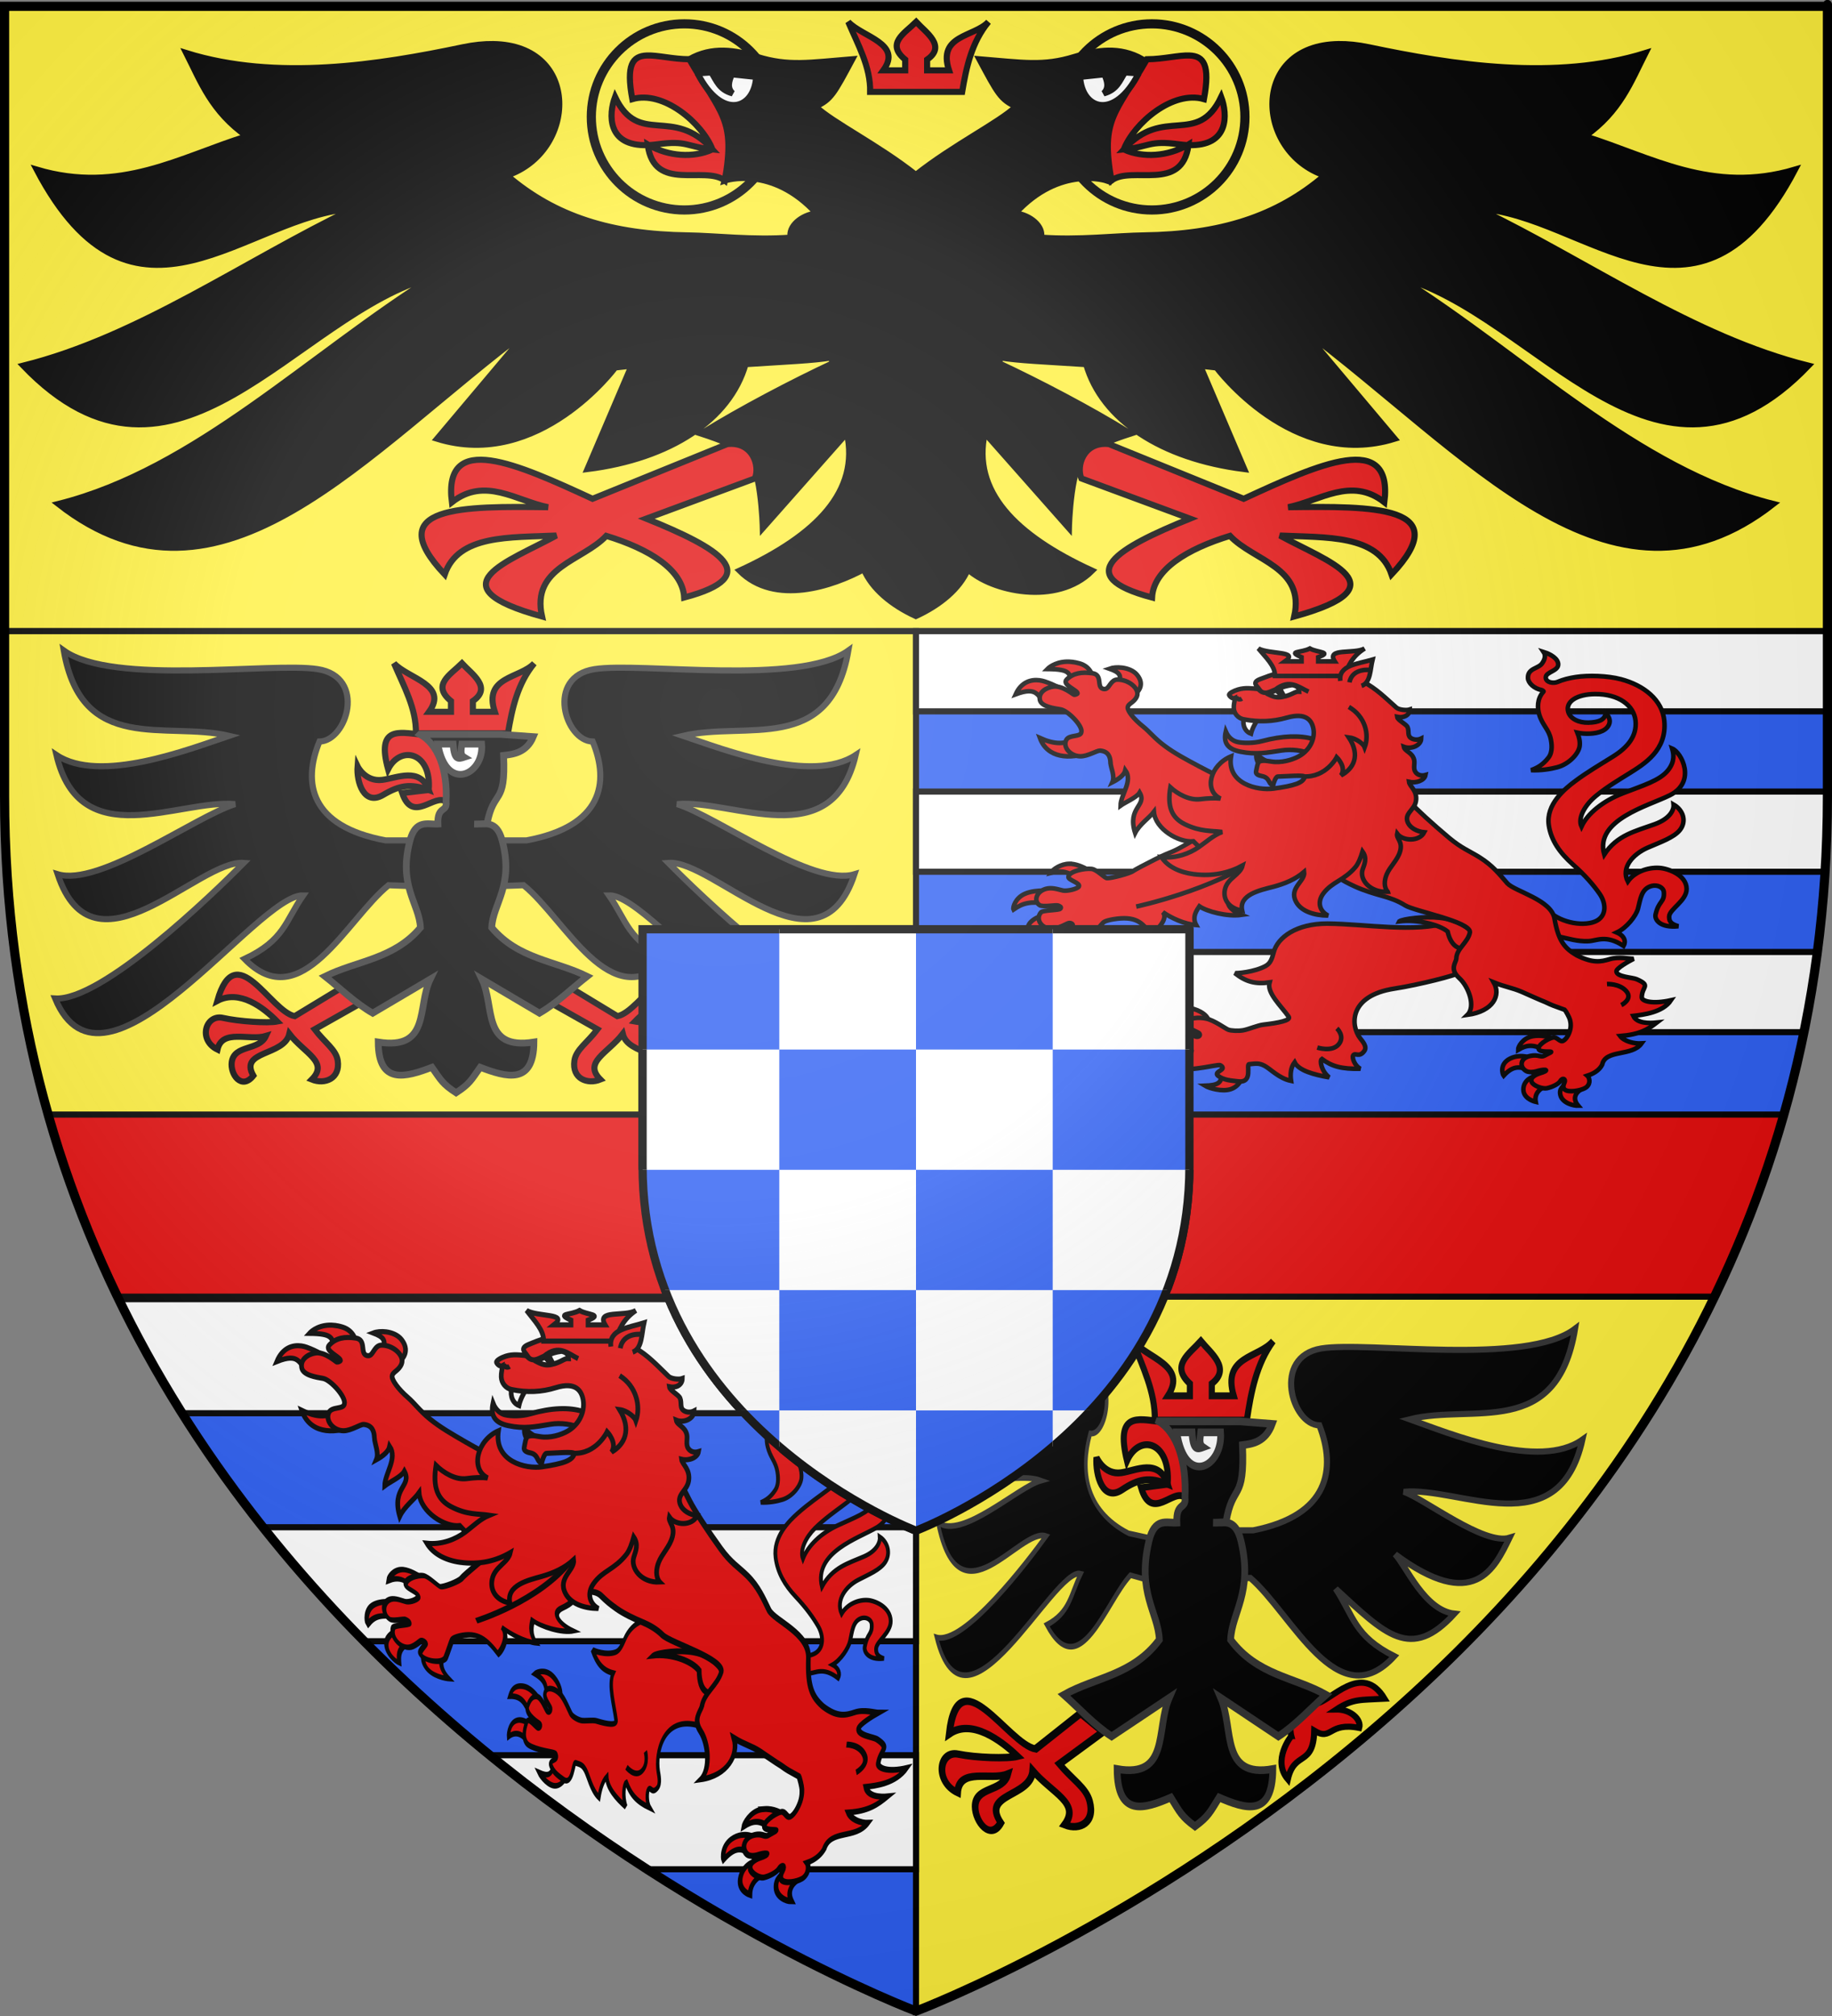
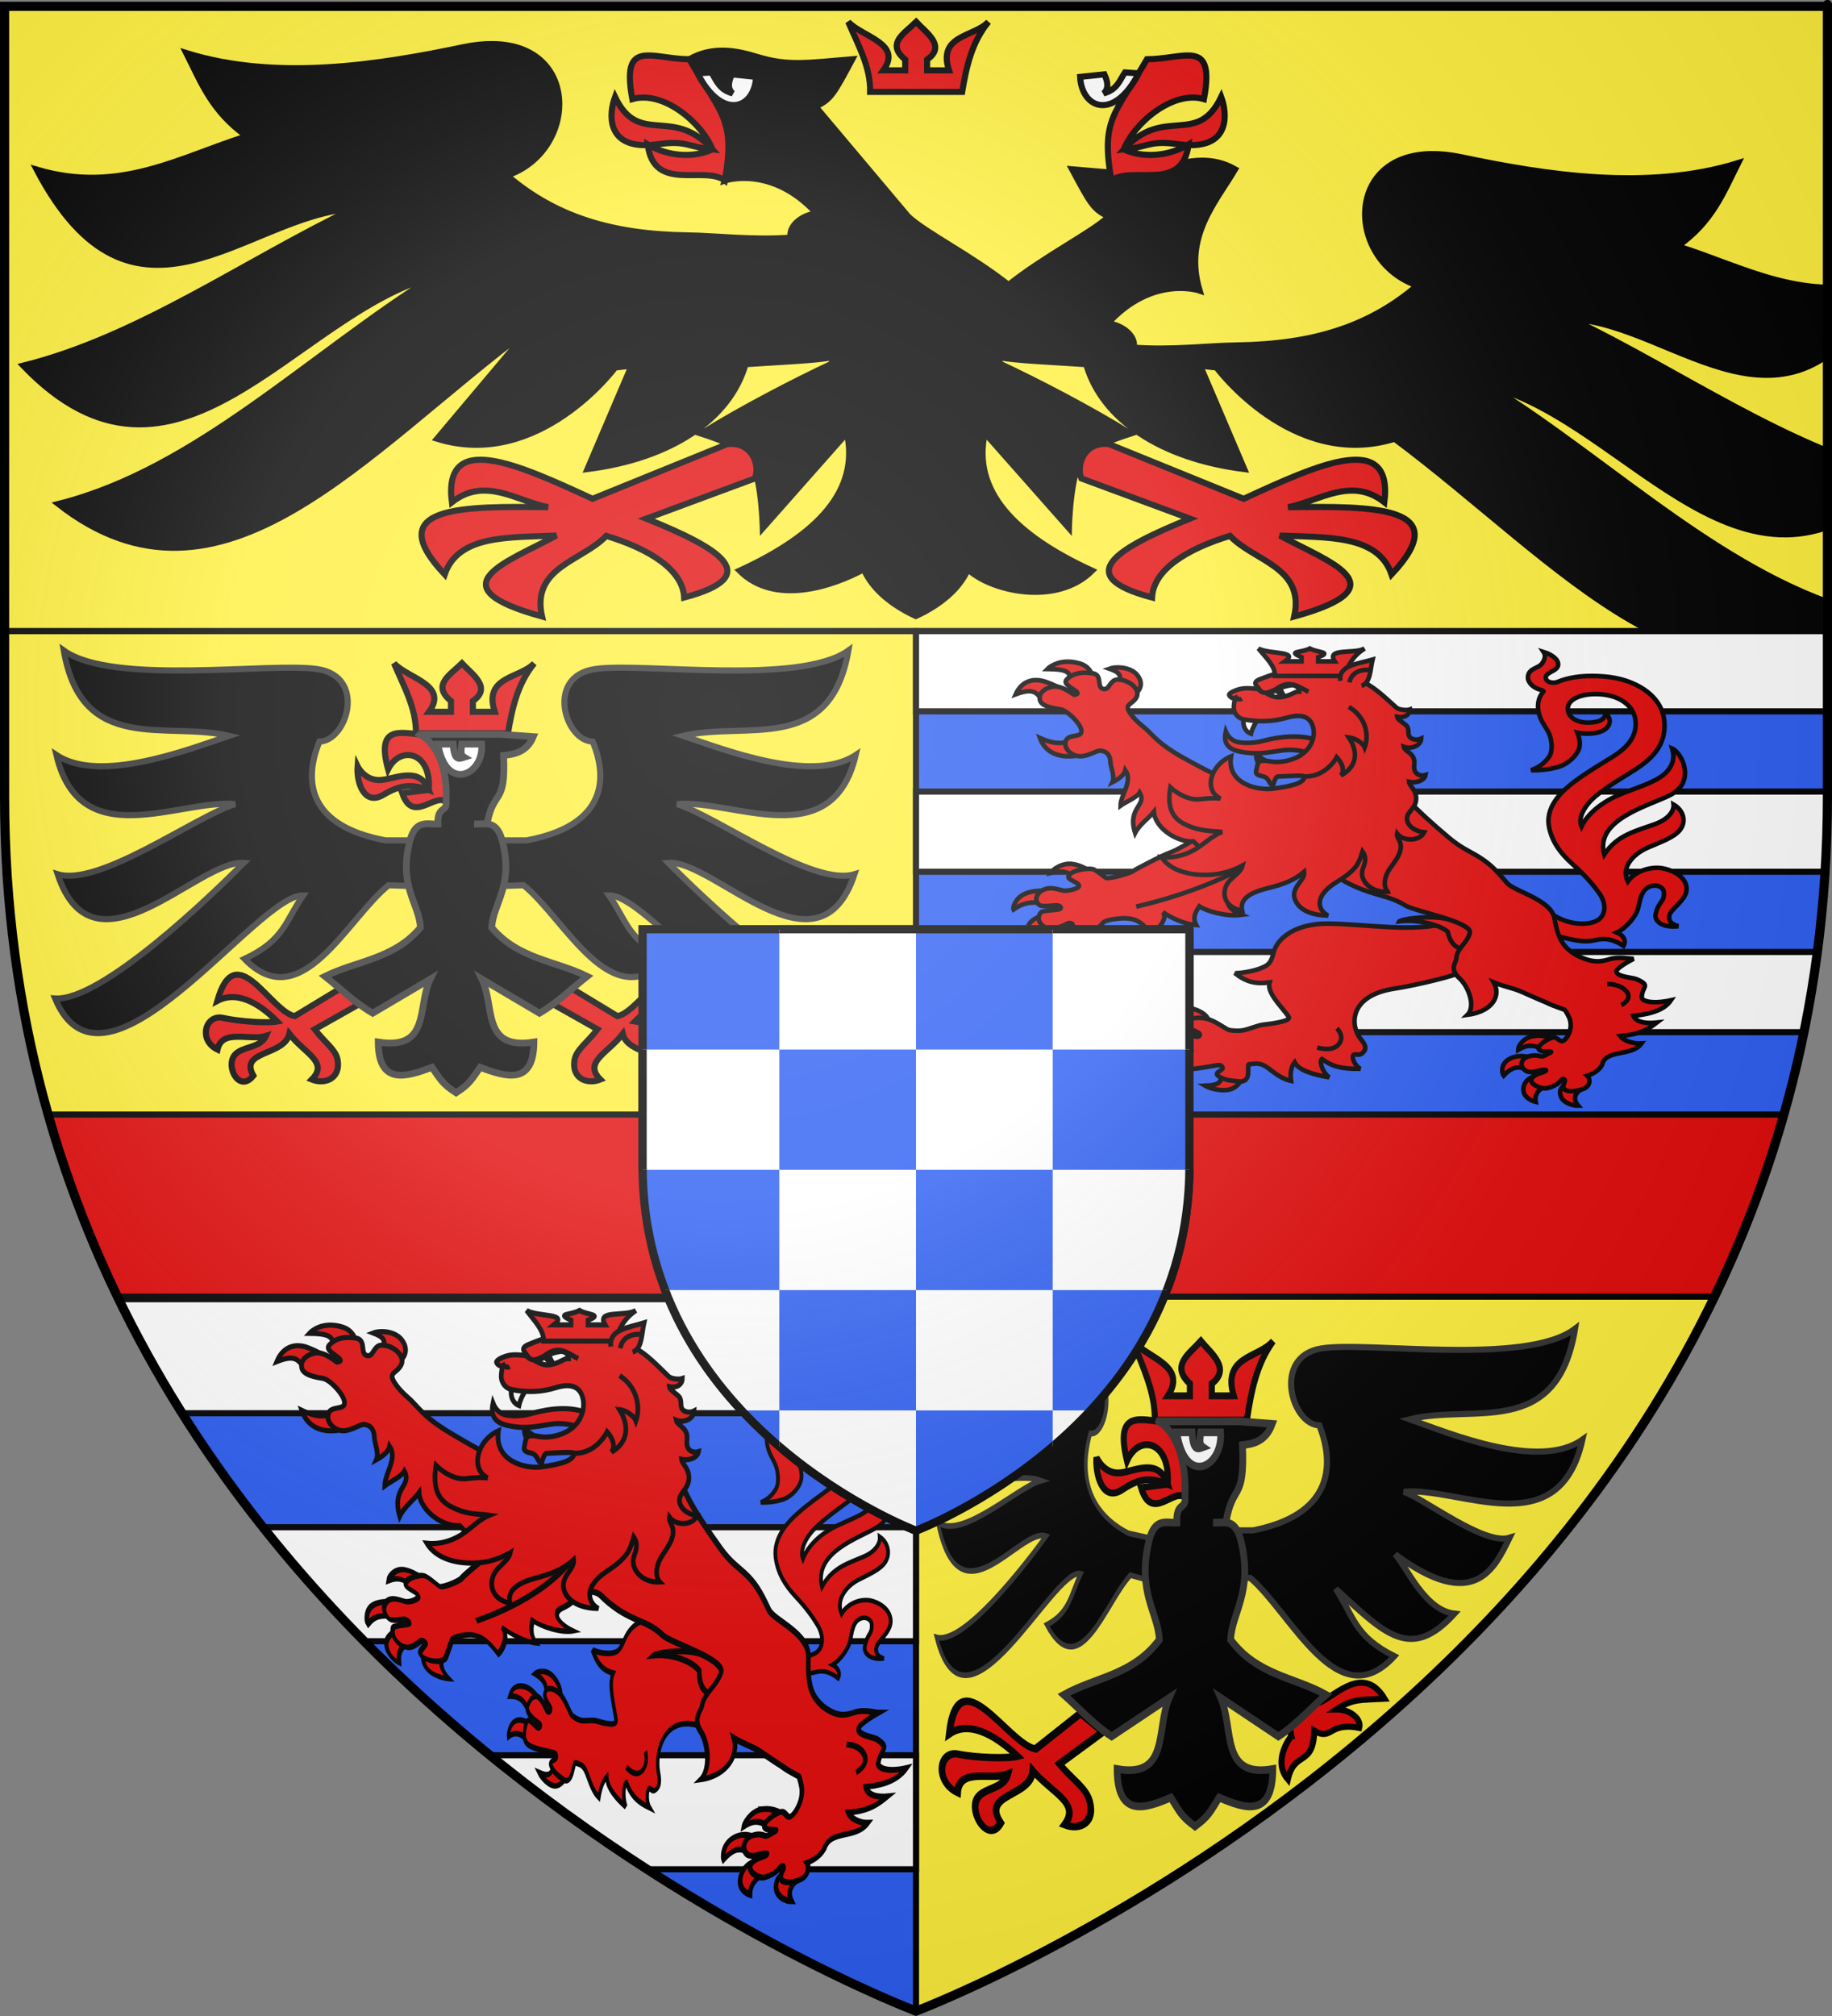
<svg xmlns="http://www.w3.org/2000/svg" xmlns:xlink="http://www.w3.org/1999/xlink" style="enable-background:new" id="svg2" height="660" width="600" version="1.0">
  <rect width="100%" height="100%" fill="#808080" stroke="none" />
  <defs id="defs6">
    <linearGradient id="linearGradient760">
      <stop id="stop752" style="stop-color:#ffffff;stop-opacity:0.314" offset="0" />
      <stop id="stop754" style="stop-color:#ffffff;stop-opacity:0.251" offset="0.372" />
      <stop id="stop756" style="stop-color:#6b6b6b;stop-opacity:0.125" offset="0.686" />
      <stop id="stop758" style="stop-color:#000000;stop-opacity:0.125" offset="1" />
    </linearGradient>
    <radialGradient gradientTransform="matrix(1.455,0,0,1.477,-100.043,-112.728)" gradientUnits="userSpaceOnUse" xlink:href="#linearGradient760" id="radialGradient3199-1-8-1" fy="233.681" fx="230.326" r="300" cy="233.681" cx="230.326" />
    <clipPath id="clipPath1213" clipPathUnits="userSpaceOnUse">
      <path d="M 408.8,521.22 V 461.841 H 189.7 V 422.461 H 408.8 V 383.082 H 189.7 V 343.703 H 408.8 V 284.323 H 344.025 V 541.22 H 299.25 V 284.323 h -44.775 v 236.897 z" id="path1215" />
    </clipPath>
  </defs>
  <g transform="translate(0.75,-0.103)" style="fill:#fff03c;stroke:#000000;stroke-width:2" id="g3846">
    <g style="fill:#2b5df2" id="g3828">
      <path d="m 299.25,658.5 c 0,0 298.5,-112.32 298.5,-397.772 0,-285.452 0,-258.552 0,-258.552 H 0.75 v 258.552 c 0,285.452 298.5,397.772 298.5,397.772 z" id="shield" />
    </g>
    <path d="M 597.75,206.728 V 2.176 H 0.75 v 204.552 z" id="path3996" />
    <path id="path156" d="m 299.25,206.728 h -298.5 l 10e-6,54 c 1.065e-5,57.487 12.113,107.947 31.449,151.887 H 566.301 C 489.621,586.86 299.25,658.5 299.25,658.5 Z" />
    <g id="g5297">
-       <path style="fill:#000000" d="m 266.315,34.962 c 5.082,-2.279 6.055,-4.301 12.056,-15.456 -14.144,1.15 -20.87,2.407 -31.112,-0.76 -7.262,-2.245 -14.835,-3.476 -22.253,0.76 6.363,10.838 16.916,22.002 11.622,39.692 0,0 15.395,-5.316 30.079,10.777 -5.063,0.588 -9.338,4.349 -8.484,7.921 C 245.906,78.824 233.487,77.29 224.539,77.168 199.616,76.828 181.087,71.088 165.284,57.543 188.198,49.778 189.522,14.943 160.761,14.53 157.786,14.487 154.488,14.812 150.86,15.574 123.36,21.35 89.845,26.67 60.267,17.478 65.049,26.935 68.604,36.644 80.116,44.714 58.318,51.479 38.538,63.736 11.275,55.641 43.017,116.055 80.095,70.362 114.973,68.417 78.978,85.713 44.643,110.397 6.877,119.815 56.855,171.91 95.67,102.861 141.276,90.675 100.496,116.124 63.319,153.822 18.369,165.097 71.774,206.893 118.796,147.924 172.761,107.718 L 142.407,143.737 c 33.374,10.36 58.324,-23.328 58.324,-23.328 l 5.375,-0.607 -14.445,33.857 c 27.079,-3.391 46.528,-16.131 51.772,-34.341 14.32,-0.937 21.897,-1.192 28.085,-2.195 l 0.056,0.231 0.348,1.706 c -13.046,6.109 -29.867,14.877 -42.975,22.989 0,0 14.718,4.725 14.145,6.81 5.5,1.533 5.988,24.115 5.988,24.115 l 27.537,-31.123 c 4.211,18.993 -9.774,33.454 -35.127,45.084 11.587,11.573 30.649,4.935 40.669,-0.483 2.734,6.396 9.117,11.668 17.045,15.319 7.928,-3.652 14.311,-8.924 17.045,-15.319 7.647,7.162 29.082,12.055 40.669,0.483 -25.353,-11.63 -39.338,-26.091 -35.127,-45.084 l 27.537,31.123 c 0,0 0.488,-22.582 5.988,-24.115 -0.573,-2.085 14.145,-6.81 14.145,-6.81 -13.107,-8.112 -29.929,-16.88 -42.975,-22.989 l 0.348,-1.706 0.056,-0.231 c 6.188,1.004 13.765,1.258 28.085,2.195 5.245,18.21 24.693,30.95 51.772,34.341 l -14.445,-33.857 5.375,0.607 c 0,0 24.95,33.688 58.324,23.328 l -30.354,-36.02 c 53.964,40.206 100.987,99.176 154.392,57.379 -44.95,-11.275 -82.127,-48.973 -122.907,-74.422 45.606,12.186 84.421,81.235 134.399,29.14 -37.766,-9.418 -72.101,-34.102 -108.096,-51.398 34.878,1.945 71.957,47.639 103.698,-12.776 -27.262,8.095 -47.043,-4.162 -68.841,-10.927 11.511,-8.07 15.066,-17.779 19.849,-27.236 -29.578,9.192 -63.093,3.872 -90.593,-1.904 -3.628,-0.762 -6.926,-1.087 -9.901,-1.045 -28.76,0.413 -27.437,35.248 -4.523,43.013 -15.802,13.545 -34.332,19.286 -59.255,19.625 -8.948,0.122 -21.367,1.656 -33.685,0.728 0.853,-3.571 -3.422,-7.333 -8.484,-7.921 14.684,-16.093 30.079,-10.777 30.079,-10.777 -5.293,-17.69 5.259,-28.854 11.622,-39.692 -7.418,-4.236 -14.991,-3.005 -22.253,-0.76 -10.243,3.167 -16.968,1.91 -31.112,0.76 6,11.155 6.974,13.177 12.056,15.456 -5.787,5.422 -20.504,12.598 -32.889,22.399 -12.385,-9.801 -27.101,-16.977 -32.889,-22.399 z" id="path4099" />
+       <path style="fill:#000000" d="m 266.315,34.962 c 5.082,-2.279 6.055,-4.301 12.056,-15.456 -14.144,1.15 -20.87,2.407 -31.112,-0.76 -7.262,-2.245 -14.835,-3.476 -22.253,0.76 6.363,10.838 16.916,22.002 11.622,39.692 0,0 15.395,-5.316 30.079,10.777 -5.063,0.588 -9.338,4.349 -8.484,7.921 C 245.906,78.824 233.487,77.29 224.539,77.168 199.616,76.828 181.087,71.088 165.284,57.543 188.198,49.778 189.522,14.943 160.761,14.53 157.786,14.487 154.488,14.812 150.86,15.574 123.36,21.35 89.845,26.67 60.267,17.478 65.049,26.935 68.604,36.644 80.116,44.714 58.318,51.479 38.538,63.736 11.275,55.641 43.017,116.055 80.095,70.362 114.973,68.417 78.978,85.713 44.643,110.397 6.877,119.815 56.855,171.91 95.67,102.861 141.276,90.675 100.496,116.124 63.319,153.822 18.369,165.097 71.774,206.893 118.796,147.924 172.761,107.718 L 142.407,143.737 c 33.374,10.36 58.324,-23.328 58.324,-23.328 l 5.375,-0.607 -14.445,33.857 c 27.079,-3.391 46.528,-16.131 51.772,-34.341 14.32,-0.937 21.897,-1.192 28.085,-2.195 l 0.056,0.231 0.348,1.706 c -13.046,6.109 -29.867,14.877 -42.975,22.989 0,0 14.718,4.725 14.145,6.81 5.5,1.533 5.988,24.115 5.988,24.115 l 27.537,-31.123 c 4.211,18.993 -9.774,33.454 -35.127,45.084 11.587,11.573 30.649,4.935 40.669,-0.483 2.734,6.396 9.117,11.668 17.045,15.319 7.928,-3.652 14.311,-8.924 17.045,-15.319 7.647,7.162 29.082,12.055 40.669,0.483 -25.353,-11.63 -39.338,-26.091 -35.127,-45.084 l 27.537,31.123 c 0,0 0.488,-22.582 5.988,-24.115 -0.573,-2.085 14.145,-6.81 14.145,-6.81 -13.107,-8.112 -29.929,-16.88 -42.975,-22.989 l 0.348,-1.706 0.056,-0.231 c 6.188,1.004 13.765,1.258 28.085,2.195 5.245,18.21 24.693,30.95 51.772,34.341 l -14.445,-33.857 5.375,0.607 c 0,0 24.95,33.688 58.324,23.328 c 53.964,40.206 100.987,99.176 154.392,57.379 -44.95,-11.275 -82.127,-48.973 -122.907,-74.422 45.606,12.186 84.421,81.235 134.399,29.14 -37.766,-9.418 -72.101,-34.102 -108.096,-51.398 34.878,1.945 71.957,47.639 103.698,-12.776 -27.262,8.095 -47.043,-4.162 -68.841,-10.927 11.511,-8.07 15.066,-17.779 19.849,-27.236 -29.578,9.192 -63.093,3.872 -90.593,-1.904 -3.628,-0.762 -6.926,-1.087 -9.901,-1.045 -28.76,0.413 -27.437,35.248 -4.523,43.013 -15.802,13.545 -34.332,19.286 -59.255,19.625 -8.948,0.122 -21.367,1.656 -33.685,0.728 0.853,-3.571 -3.422,-7.333 -8.484,-7.921 14.684,-16.093 30.079,-10.777 30.079,-10.777 -5.293,-17.69 5.259,-28.854 11.622,-39.692 -7.418,-4.236 -14.991,-3.005 -22.253,-0.76 -10.243,3.167 -16.968,1.91 -31.112,0.76 6,11.155 6.974,13.177 12.056,15.456 -5.787,5.422 -20.504,12.598 -32.889,22.399 -12.385,-9.801 -27.101,-16.977 -32.889,-22.399 z" id="path4099" />
      <g style="stroke:#000000;stroke-width:2" id="g4038" transform="translate(0,-280)">
        <path id="path4040" d="m 211.053,298.27 c -4.575,0.204 -6.821,2.932 -4.717,14.284 10.166,-2.972 22.856,7.836 26.254,16.475 -6.302,2.882 -14.464,2.245 -20.839,-1.425 -0.119,0.006 -0.233,0.007 -0.35,0.011 2.111,15.586 18.543,6.574 25.228,11.582 3.597,-20.229 -1.213,-21.657 -11.622,-39.692 -5.427,-0.027 -10.395,-1.394 -13.953,-1.235 z m 0.348,29.345 c -0.011,-0.079 -0.027,-0.149 -0.036,-0.229 0.127,0.076 0.258,0.144 0.387,0.218 0.88,-0.042 1.813,-0.128 2.813,-0.267 9.779,-1.354 9.521,0.843 18.026,1.691 -13.075,-14.506 -24.045,-0.772 -31.91,-17.187 -2.101,5.681 -2.699,16.23 10.721,15.773 z m 26.075,97.857 -44.155,17.927 c -24.624,-11.361 -49.031,-22.447 -46.078,1.137 10.852,-8.509 21.069,-0.465 31.516,1.621 -27.743,-0.364 -55.099,-0.545 -33.864,22.007 4.463,-13.122 21.313,-12.016 36.569,-12.741 -15.325,8.444 -40.695,16.597 -4.69,26.523 -3.633,-16.22 13.258,-18.145 21.041,-26.414 14.101,4.319 25.05,11.021 25.514,20.192 26.935,-7.145 11.208,-16.3 -12.405,-25.827 l 35.563,-13.162 c 1.731,-4.055 -0.69,-12.115 -9.011,-11.262 z" style="fill:#e20909" />
        <path style="fill:#ffffff" d="m 227.704,304.116 4.51,-0.3 c 1.733,2.589 2.528,5.661 6.965,6.857 -1.785,-1.638 -1.315,-3.857 -0.229,-6.234 l 7.948,0.838 c -0.582,10.527 -11.168,14.436 -19.193,-1.161 z" id="path6416" />
-         <circle r="30.468" cx="223.38" cy="318.376" id="path4063" style="fill:none;stroke-width:3" />
      </g>
      <use x="0" y="0" xlink:href="#g4038" id="use4134" transform="matrix(-1,0,0,1,599.891,0)" width="100%" height="100%" />
      <use transform="translate(148.763,-210)" height="100%" width="100%" id="use1217" xlink:href="#path23090" y="0" x="0" style="fill:#e20909;stroke:#000000;stroke-width:2;enable-background:new" />
    </g>
    <path id="rect200" transform="translate(-0.75,0.103)" d="M 300 206.625 L 300 232.881 L 598.5 232.881 L 598.5 206.625 L 300 206.625 z M 300 259.141 L 300 285.396 L 597.73 285.396 C 598.233 277.287 598.5 269.034 598.5 260.625 L 598.5 259.141 L 300 259.141 z M 300 311.656 L 300 337.912 L 590.805 337.912 C 592.555 329.352 594.033 320.602 595.207 311.656 L 300 311.656 z " style="fill:#ffffff" />
    <path transform="translate(-0.75,0.103)" id="path214" d="M 38.885 425.338 C 45.219 438.38 52.182 450.817 59.639 462.662 L 300 462.662 L 300 425.338 L 38.885 425.338 z M 86.125 499.988 C 96.737 513.352 107.897 525.767 119.307 537.312 L 300 537.312 L 300 499.988 L 86.125 499.988 z M 160.467 574.639 C 178.129 589.026 195.61 601.449 211.912 611.963 L 300 611.963 L 300 574.639 L 160.467 574.639 z " style="fill:#ffffff" />
    <g style="fill:#000000;stroke:#313131" id="g649">
      <use x="0" y="0" xlink:href="#path18653" id="use579" width="100%" height="100%" transform="matrix(-1,0,0,1,297.239,5.6019189e-8)" />
      <path id="path18653" d="m 153.296,290.559 17.436,-0.65 c 13.72,11.102 28.635,43.245 47.163,24.129 -13.161,-6.22 -13.298,-12.391 -19.195,-20.809 15.06,-0.422 65.136,72.483 81.229,33.763 -15.252,0.936 -51.516,-34.037 -61.773,-44.394 14.796,-1.144 49.166,39.352 60.947,3.712 -13.72,4.142 -44.769,-18.741 -58.088,-22.958 18.29,-1.661 50.787,16.655 58.489,-16.068 -14.236,9.496 -43.308,-1.839 -56.535,-6.288 20.679,-4.859 48.199,6.387 54.132,-27.911 -16.15,11.563 -67.92,3.732 -83.114,6.075 -16.167,2.493 -9.636,23.552 -0.627,23.709 5.579,13.463 3.166,27.75 -21.657,32.36 h -18.405 z" />
      <use x="0" y="0" xlink:href="#path489" id="use555" transform="matrix(-1,0,0,1,297.239,-1.5980504e-7)" width="100%" height="100%" />
      <path d="m 116.732,328.936 -14.421,8.141 c 3.29,4.354 7.031,6.653 7.552,10.258 0.861,5.957 -4.281,7.886 -8.507,6.183 5.685,-5.705 -2.355,-8.538 -7.333,-14.935 -1.739,7.291 -16.568,5.366 -11.794,13.672 -3.859,4.895 -7.655,-0.453 -7.072,-4.484 0.831,-5.751 8.904,-3.569 11.182,-8.511 -5.455,1.644 -14.34,-2.458 -15.863,4.456 -6.513,-3.219 -3.834,-11.648 1.792,-10.373 5.254,1.19 14.569,1.794 17.778,1.184 -4.431,-4.525 -12.314,-10.632 -19.621,-6.762 6.044,-21.224 17.355,3.511 25.353,5.011 l 14.95,-9.064 z" id="path489" style="fill:#e20909;stroke:#000000" />
      <use height="100%" width="100%" transform="matrix(1.082,-0.043,0.168,1.21,178.878,174.135)" id="use681" xlink:href="#path489" y="0" x="0" />
      <use x="0" y="0" xlink:href="#path18653" id="use651" width="100%" height="100%" transform="matrix(-0.582,-0.128,0,0.925,468.856,269.486)" />
      <path id="path653" d="m 391.296,517.381 17.436,-0.691 c 13.72,11.79 28.635,45.922 47.163,25.623 -13.161,-6.605 -13.298,-13.158 -19.195,-22.097 16.295,15.007 24.59,23.84 38.9,8.174 -9.859,-1.137 -15.684,-15.432 -19.443,-19.463 25.927,19.217 32.55,4.733 37.483,-5.39 -8.294,2.595 -27.961,-12.807 -34.625,-15.047 18.29,-1.764 50.787,17.686 58.489,-17.063 -14.236,10.084 -43.308,-1.952 -56.535,-6.677 20.679,-5.16 48.199,6.783 54.132,-29.639 -16.15,12.278 -67.92,3.963 -83.114,6.451 -16.167,2.648 -9.636,25.01 -0.627,25.176 5.579,14.297 3.166,29.468 -21.657,34.363 h -18.405 z" />
      <path id="path703" d="m 422.159,568.456 c 0,0 -6.385,7.941 -1.132,14.149 2.171,-9.493 8.339,-3.921 8.649,-15.904 5.887,3.543 4.526,-2.916 14.734,-0.917 0.785,-2.743 -2.764,-6.085 -7.501,-6.031 5.436,-3.574 7.846,-3.073 15.797,-3.52 -7.438,-12.397 -17.675,0.984 -22.428,1.594 -10.738,1.379 -8.118,10.629 -8.118,10.629 z" style="fill:#e20909;stroke:#000000" />
    </g>
    <g style="fill:#000000;stroke:#313131" id="g505">
      <g style="fill:#e20909;stroke:#000000" id="g564">
        <path d="m 145.34,262.604 c -3.647,-3.04 -10.907,7.366 -14.359,-2.86 l 8.681,-1.017 c 1.021,-12.376 -9.232,-14.817 -13.312,-6.793 -3.871,-14.111 3.599,-12.052 10.459,-11.403 12.143,4.127 13.462,11.145 8.531,22.073 z" id="path553" />
        <path id="path22203" d="m 139.662,258.727 c -2.864,-7.638 -10.396,-3.92 -15.209,-3.311 -5.624,0.712 -8.098,-4.44 -8.098,-4.44 -0.392,5.127 2.1,13.084 8.379,9.373 5.425,-3.206 9.045,-3.768 14.928,-1.622 z" />
        <path d="m 165.607,240.19 c 1.38,-8.205 3.132,-16.27 8.611,-22.925 -4.69,4.991 -16.769,4.231 -12.916,15.871 h -7.175 v -3.527 c 6.413,-4.438 -0.362,-8.846 -3.588,-12.344 -3.829,3.769 -10.012,7.093 -3.588,12.344 v 3.527 h -7.175 c 6.406,-8.837 -6.8,-10.877 -11.481,-15.871 3.164,7.469 7.328,14.715 7.175,22.925 z" id="path23090" />
      </g>
      <path id="path549" d="m 136.809,240.531 h 26.472 l 10.632,0.738 c -2.192,5.307 -6.644,5.787 -9.733,6.145 0.784,16.748 -3.216,10.718 -5.426,22.411 l -4.184,0.057 c 3.347,0.176 7.26,-1.639 9.132,5.348 3.999,14.923 -3.07,20.729 -3.404,28.565 8.671,10.318 20.779,10.784 31.247,15.95 -5.173,4.078 -9.899,8.743 -15.618,12.048 l -18.851,-11.139 c 4.354,8.982 -0.196,23.325 17.04,20.608 -0.07,14.136 -8.985,11.53 -17.592,8.256 -3.017,4.304 -3.468,5.437 -7.904,8.343 -4.436,-2.906 -4.887,-4.04 -7.904,-8.343 -8.607,3.275 -17.521,5.88 -17.592,-8.256 17.236,2.717 12.685,-11.626 17.04,-20.608 l -18.851,11.139 c -5.719,-3.305 -10.445,-7.97 -15.618,-12.048 10.468,-5.166 22.576,-5.632 31.247,-15.95 -0.334,-7.836 -7.403,-13.642 -3.404,-28.565 1.872,-6.987 5.785,-5.172 9.132,-5.348 -0.252,-6.104 3.122,-3.7 2.67,-7.277 0.575,-10.481 -2.694,-18.887 -8.531,-22.073 z" style="stroke-width:2.223" />
      <path style="fill:#ffffff;stroke-width:2.223" d="m 142.646,243.717 h 4.997 c 0.394,5.347 1.735,4.909 3.613,4.298 -1.354,-0.821 -1.019,-2.268 -0.743,-4.298 h 6.483 c 0.867,10.006 -11.619,16.07 -14.351,0 z" id="path21316" />
    </g>
    <use height="100%" width="100%" transform="matrix(1,0,0,1.13,242,193.631)" id="use637" xlink:href="#g505" y="0" x="0" />
    <g style="fill:#e20909" id="g916">
      <path id="rect163" transform="translate(-0.75,0.103)" d="M 15.773 364.895 C 21.785 386.024 29.488 405.881 38.479 424.508 L 561.521 424.508 C 570.512 405.881 578.215 386.024 584.227 364.895 L 15.773 364.895 z " />
      <g style="stroke-width:1.5" id="g968">
        <use transform="matrix(0.835,0,0,1,-169.649,239.727)" height="100%" width="100%" id="use1110" xlink:href="#path504-4-8" y="0" x="0" />
        <path id="path504-4-8" d="m 519.28,308.24 c 2.996,-0.084 5.845,-2.293 11.72,1.546 0.812,-1.437 0.364,-3.29 -2.227,-4.403 3.235,-1.51 6.289,-5.41 6.919,-7.75 0.82,-3.049 1.039,-6.613 4.529,-7.495 1.851,-0.468 3.834,0.454 3.957,2.032 0.266,3.425 -1.661,2.688 -2.711,7.311 -0.394,1.736 1.513,4.459 7.464,3.858 -2.71,-0.784 -3.035,-1.821 -3.01,-3.19 0.044,-2.377 5.778,-5.162 5.714,-9.067 -0.075,-4.594 -6.119,-6.661 -8.963,-6.838 -3.808,-0.238 -8.106,1.332 -10.306,4.448 -2.297,-4.537 1.684,-8.95 6.491,-11.061 4.028,-1.768 8.687,-3.316 10.642,-5.864 2.204,-2.872 0.991,-6.487 -2.137,-8.268 0.172,1.718 -1.114,4.604 -6.213,6.451 -6.19,2.243 -12.335,3.53 -16.493,9.921 -3.217,-11.435 14.472,-15.891 21.512,-19.432 8.737,-4.394 3.863,-13.968 0.727,-15.275 0.462,1.603 1.023,4.113 -1.316,7.082 -2.705,3.434 -8.251,4.991 -14.817,7.556 -6.53,2.551 -11.591,6.627 -13.562,10.904 -1.289,-2.886 1.17,-7.067 4.696,-9.995 3.652,-3.033 8.192,-5.691 10.757,-7.297 5.108,-3.199 12.593,-7.627 11.672,-17.337 -0.645,-6.829 -6.652,-11.611 -14.208,-13.606 -4.432,-1.17 -10.645,-1.346 -14.786,-0.713 -2.078,0.317 -4.117,0.805 -5.97,1.601 -1.305,0.561 -3.797,0.216 -3.851,-1.412 -0.064,-1.918 4.043,-2.059 4.071,-4.307 0.023,-1.854 -2.378,-3.345 -4.765,-4.082 0.772,1.136 0.403,2.454 -0.537,3.768 -1.225,1.713 -4.745,1.531 -4.604,4.773 0.073,1.621 2.04,3.449 4.439,3.903 0.295,0.111 0.8,0.356 0.637,0.534 -2.13,2.324 -2.028,5.399 -1.377,7.531 1.086,3.561 3.175,4.816 3.804,8.113 0.196,1.028 0.738,3.991 -0.77,5.945 -1.859,2.408 -3.653,3.363 -5.706,4.121 3.117,0.129 6.336,-0.347 8.541,-0.942 4.076,-1.1 7.064,-4.601 7.36,-6.923 0.197,-1.546 -0.176,-2.991 -0.741,-4.398 2.18,0.469 5.839,0.536 8.185,-0.583 2.409,-1.15 3.403,-3.634 1.079,-5.8 -0.262,2.195 -2.331,2.992 -5.639,3.079 -3.148,0.083 -5.917,-1.226 -6.611,-3.502 -1.023,-3.355 2.834,-5.799 8.743,-5.846 7.828,-0.062 12.787,3.752 13.287,8.743 0.501,5.002 -2.562,8.685 -7.303,11.662 -4.073,2.558 -8.396,5.043 -12.553,8.152 -3.242,2.424 -9.561,7.564 -8.554,14.379 0.746,5.05 3.713,9.134 7.856,12.813 4.144,3.679 6.761,6.744 8.764,9.597 2.408,3.429 2.433,8.109 -2.339,9.421 -4.943,1.359 -12.37,-0.7 -15.695,-5.188 -0.288,3.28 -0.257,10.063 4.709,9.809 3.162,0.693 6.066,1.617 9.488,1.521 z" />
        <g transform="translate(0,4)" id="g1130">
          <path id="path3031-4-4" d="m 387.337,326 c -3.203,0.008 -5.483,1.59 -5.749,1.898 5.884,0.255 6.163,1.791 7.744,4.524 2.243,-1.081 4.223,-2.008 5.52,-2.505 0.114,-0.631 -1.305,-2.491 -4.637,-3.489 -1.019,-0.305 -1.982,-0.43 -2.878,-0.428 z m -7.173,6.289 c -0.654,-0.008 -1.32,0.034 -1.991,0.152 -4.913,0.868 -4.842,3.349 -4.912,4.175 5.44,-1.754 7.439,2.6e-4 10.59,1.733 l 2.646,-4.537 c -0.971,-0.45 -3.5,-1.488 -6.333,-1.524 z m 6.789,9.047 c 0,0 -4.305,-1.174 -7.452,0.015 -3.392,1.283 -3.131,4.301 -2.487,5.338 2.883,-2.799 6.655,-2.26 9.471,-0.945 z m 12.073,5.806 c 0.886,3.668 -1.308,4.255 -5.13,4.412 1.297,0.789 5.64,2.103 8.516,1.096 3.16,-1.106 3.964,-4.391 3.65,-4.474 z" />
          <path id="path3039-5-6" d="m 433.966,298.47 c -10.052,-0.003 -16.283,4.448 -17.571,9.415 -0.553,2.132 -1.075,3.59 -2.578,4.429 -3.686,2.058 -9.61,2.493 -10.162,2.356 3.54,2.797 6.671,3.734 11.393,3.054 -0.984,3.443 3.793,7.715 6.261,11.241 0.833,1.19 -3.353,2.03 -8.383,2.602 -1.637,0.186 -4.848,1.524 -6.422,1.814 -1.629,0.301 -4.09,0.196 -5.035,-0.191 -0.977,-0.4 -4.501,-3.035 -7.178,-3.618 -2.491,-0.543 -5.61,-0.232 -6.19,1.114 -0.923,2.147 3.382,3.006 3.956,3.765 0.555,0.734 -0.399,1.322 -1.206,1.014 -0.958,-0.365 -4.045,-2.64 -5.953,-2.238 -1.438,0.303 -2.621,1.158 -2.983,3.527 -0.307,2.008 4.647,2.621 6.52,2.716 1.525,0.077 1.326,1.079 0.407,1.269 -0.989,0.205 -5.308,-1.511 -5.554,-0.151 -0.246,1.36 -0.567,4.325 2.143,5.366 2.131,0.818 10.142,-0.736 11.059,-0.889 1.093,-0.183 2.159,-0.395 2.515,-0.177 2.416,1.482 -2.527,2.011 -0.853,3.387 1.779,1.462 4.35,1.597 6.721,1.856 4.871,0.532 2.4,-5.59 3.477,-5.627 2.325,-0.214 3.235,-0.45 5.109,0.553 1.874,1.003 4.689,4.105 8.635,4.913 -0.344,-2.371 -0.061,-4.504 1.147,-6.098 1.37,2.722 6.31,4.07 11.327,4.937 -2.511,-1.946 -3.197,-5.477 -2.393,-6.016 3.298,2.436 6.399,3.323 12.628,3.205 -1.854,-0.913 -2.803,-3.578 -2.393,-4.328 0.628,-1.15 1.987,0.853 3.658,-1.484 1.053,-1.473 -0.646,-3.248 -1.35,-4.166 -3.229,-4.21 -3.717,-13.957 11.196,-16.258 8.11,-1.252 20.367,-4.377 21.428,-5.262 8.455,-7.052 0.649,-13.011 -3.713,-16.43 -11.037,3.493 -26.975,0.518 -39.661,0.4 z" />
          <path id="path3656-2-6" d="m 437.094,332.77 c 0,0 2.71,2.505 0.653,5.144 -2.145,2.752 -7.071,1.137 -7.071,1.137" />
        </g>
        <g transform="translate(0,4)" id="g1055">
          <path id="path3069-1-6" d="m 502.17,335.212 c -0.42,0.038 -0.836,0.099 -1.256,0.197 -3.06,0.713 -4.493,3.387 -4.476,4.409 2.739,-1.613 4.761,-1.924 8.543,-0.036 0.846,-0.917 2.13,-2.19 3.419,-3.477 -0.491,-0.297 -3.289,-1.358 -6.23,-1.094 z m -5.403,6.662 c -0.937,0.067 -1.969,0.297 -2.948,0.791 -3.651,1.842 -2.417,5.192 -2.113,5.595 2.881,-3.141 5.242,-3.365 8.786,-1.475 l -0.432,-4.437 c -0.421,-0.253 -1.731,-0.586 -3.292,-0.475 z m 5.775,6.317 c 0,0 -3.926,0.738 -4.34,4.03 -0.414,3.288 3.101,4.397 4.008,4.606 -0.451,-2.447 0.894,-4.665 5.12,-5.761 z m 9.806,2.726 c -0.851,0.56 -2.671,1.448 -2.018,3.81 0.702,2.54 4.331,3.42 5.811,3.372 -1.91,-2.247 -1.022,-4.152 1.079,-5.479 z" />
          <path id="path3041-5-0" d="m 457.538,297.733 c 5.919,-0.697 13.025,1.03 15.819,3.336 1.276,5.609 4.799,6.759 8.139,4.48 2.727,-1.858 0.89,-3.907 -2.055,-5.892 -2.627,-1.771 -5.021,-2.682 -8.746,-3.1 -4.864,-0.545 -12.001,0.371 -13.157,1.175 z" />
          <path d="m 429.032,284.801 c 0.473,-2.827 5.764,-3.084 8.094,-1.647 2.33,1.437 3.251,1.955 5.858,3.162 2.805,1.299 6.44,2.392 8.802,3.038 2.67,0.729 5.197,1.612 7.632,3.14 3.12,1.958 21.385,5.285 21.246,8.803 -0.605,3.39 -4.476,5.372 -4.459,8.713 -0.16,1.286 -2.266,3.343 0.934,6.265 3.199,2.922 5.442,9.41 2.712,12.074 8.573,-1.186 11.01,-6.482 8.61,-10.638 3.738,1.513 6.101,1.774 9.155,3.09 1.157,0.499 6.427,2.878 7.717,3.356 2.7,1.271 2.32,1.04 6.377,2.534 0.34,0.312 1.545,2.554 1.684,3.15 0.04,0.172 0.51,1.535 0.147,3.192 -0.321,1.467 -1.159,3.159 -2.279,3.795 -1.153,0.655 -2.001,-1.378 -3.43,-1.058 -1.891,0.423 -5.389,2.765 -4.567,3.952 0.8,1.155 5.224,0.227 3.7,1.013 l -1.949,1.004 c -1.198,0.617 -1.907,-0.512 -4.616,0.061 -3.329,0.704 -3.583,3.589 -1.36,4.906 1.462,0.867 3.936,-0.034 3.936,-0.034 2.808,-0.749 3.972,-0.16 0.447,0.855 0,0 -3.391,1.027 -2.506,2.845 0.604,1.24 3.578,2.306 4.985,1.993 1.868,-0.415 3.826,-1.444 4.279,-2.233 0.851,-1.48 2.014,-0.765 1.445,0.402 -0.323,0.663 -0.82,2.058 0.657,2.585 1.8,0.642 5.55,-0.222 6.571,-1.119 1.563,-1.374 0.849,-3.235 0.27,-3.729 2.908,-0.943 4.232,-2.373 4.859,-3.629 1.08,-5.084 9.744,-2.564 12.891,-6.942 -2.507,0.152 -5.752,-0.731 -7.002,-2.411 6.504,-0.546 9.109,-2.194 11.992,-4.413 -2.604,0.282 -6.554,0.251 -7.691,-2.186 3.107,-0.366 9.632,-1.063 12.347,-5.118 -6.164,1.359 -9.574,0.287 -9.568,-0.948 0.018,-3.65 3.204,-3.786 -1.674,-5.947 -1.371,-0.607 -6.61,-0.731 -6.626,-2.587 -0.008,-0.984 3.786,-3.144 5.656,-4.106 -1.334,0.041 -4.929,-0.758 -7.83,0.12 -2.901,0.878 -5.547,1.409 -10.821,-1.246 -3.91,-2.283 -6.005,-4.57 -7.293,-12.053 -1.055,-6.131 -12.926,-8.844 -15.439,-11.511 -2.507,-2.882 -4.812,-5.843 -9.089,-8.514 -3.285,-2.052 -5.974,-3.01 -10.059,-6.442 -5.298,-4.448 -10.613,-9.284 -12.802,-11.743 -5.999,-6.737 -6.984,-8.057 -16.826,-8.198 -5.818,-0.083 -24.904,0.677 -25.212,9.185 z" id="path2975-2-9" />
          <path id="path3860-7-1" d="m 525.556,318.264 c 0,0 4.06,-0.231 6.294,2.302 2.329,2.641 -1.611,4.588 -1.611,4.588" />
        </g>
        <g transform="translate(0,4)" id="g1076">
          <path d="m 349.505,278.889 c -2.865,0.017 -5.503,1.864 -6.115,2.964 3.094,-0.814 5.213,-0.435 7.008,0.811 l 4.589,-2.138 c 0,0 -2.444,-1.415 -4.906,-1.618 -0.192,-0.016 -0.385,-0.019 -0.576,-0.018 z m -8.615,8.784 c -1.558,0.006 -4.01,0.179 -6.003,1.055 -3.125,1.375 -3.998,4.497 -3.693,5.123 3.078,-2.118 5.405,-2.746 11.11,-1.952 l 0.131,-4.175 c 0,0 -0.61,-0.055 -1.545,-0.052 z m 1.442,7.622 c 0,0 -5.007,1.06 -6.221,3.692 -1.294,2.807 1.407,5.019 2.651,5.454 0.552,-1.964 1.206,-4.779 7.025,-5.554 z m 7.321,5.357 c -0.892,1.145 -2.521,2.861 -1.522,4.916 1.216,2.503 5.961,3.099 7.299,3.16 -2.31,-2.611 -1.575,-4.433 0.289,-6.959 z" id="path3055-1-1" />
          <path d="m 412.336,276.415 c -15.919,11.178 -40.961,16.483 -40.961,16.483 0,0 25.042,-5.305 40.961,-16.483 l 0.657,-19.201 c -4.71,3.453 -9.781,3.221 -13.878,7.832 -4.097,4.611 -4.19,3.143 -7.738,5.343 -3.548,2.2 -6.761,3.907 -7.777,4.343 -2.032,0.873 -2.748,1.047 -6.168,2.769 -3.42,1.721 -6.475,3.33 -7.045,3.753 -1.14,0.845 -7.243,2.433 -8.604,2.33 -0.839,-0.064 -3.228,-2.795 -5.02,-3.016 -2.246,-0.277 -7.536,0.773 -7.598,2.664 -0.033,1.013 4.077,1.975 3.427,3.11 -0.443,0.773 -3.68,1.538 -5.117,1.319 -0.821,-0.125 -3.19,-1.037 -5.134,-0.691 -3.634,0.646 -4.742,4.123 -2.588,5.477 1.095,0.689 5.356,-0.156 5.996,0.09 0.725,0.28 1.19,0.499 0.801,1.043 -0.422,0.59 -5.697,0.432 -6.362,1.2 -2.266,2.614 0.959,6.342 5.083,5.154 1.385,-0.399 2.71,-1.069 3.638,-1.516 0.823,-0.396 1.589,0.101 1.672,0.4 0.189,0.681 -3.615,2.273 -3.106,3.306 0.979,1.986 7.351,2.504 8.901,0.846 1.202,-1.287 3.649,-4.339 4.109,-4.753 0.23,-0.207 0.587,-0.671 3.438,-1.177 7.113,-1.134 9.489,0.918 12.072,4.903 2.315,-1.296 5.969,-5.124 4.101,-7.22 2.644,1.853 7.092,3.963 10.915,4.228 -1.54,-2.81 0.444,-5.176 1.055,-6.138 2.443,1.678 9.039,3.466 13.762,2.798 -4.062,-1.685 -6.38,-4.729 -1.832,-6.149 4.548,-1.42 5.707,-2.239 6.752,-4.908 z" id="path4171-7-6" />
        </g>
        <g transform="translate(0,2)" id="g1028">
          <path d="m 350.136,214.774 c -4.428,-0.422 -7.118,1.6 -7.854,2.359 7.957,0.061 7.077,1.515 8.123,4.763 l 7.061,-1.152 c -0.407,-1.691 -1.148,-4.446 -4.694,-5.464 -0.938,-0.27 -1.816,-0.426 -2.636,-0.505 z m 16.553,1.917 c -1.483,-0.18 -2.975,-0.055 -4.088,0.337 2.985,1.06 4.57,2.108 2.595,5.311 l 5.5,3.197 c 1.605,-1.007 3.478,-3.504 0.905,-6.564 -1.101,-1.31 -3.005,-2.05 -4.913,-2.281 z m -26.99,4.131 c -2.633,-0.338 -5.942,0.444 -7.795,4.573 7.316,-2.69 6.915,0.622 10.07,3.205 l 5.322,-4.73 c 0,0 -2.478,-1.523 -5.902,-2.663 -0.509,-0.169 -1.088,-0.307 -1.695,-0.385 z m 12.082,18.477 c -3.276,2.769 -7.14,2.551 -11.939,0.424 2.395,6.52 9.642,7.238 16.649,4.493 z" id="path3021-8-3" />
          <path d="m 362.948,247.751 c 0.071,1.765 1.543,4.439 0.621,6.46 2.005,-1.015 3.882,-2.358 4.246,-3.958 2.561,3.605 -1.516,7.936 -1.571,11.601 1.581,-1.128 5.304,-2.662 6.256,-4.269 2.505,4.397 -4.154,4.733 -1.485,13.218 1.457,-2.843 4.697,-5.008 6.151,-6.915 0.46,5.706 8.264,10.159 12.937,9.647 9.69,10.054 22.682,7.67 22.973,-2.277 0,0 -8.613,-15.49 -11.07,-16.983 -2.668,-1.621 -6.108,-3.179 -10.003,-5.263 -4.396,-2.352 -8.007,-4.248 -11.355,-6.746 -3.348,-2.498 -4.877,-4.605 -7.06,-6.344 -3.073,-2.448 -5.027,-5.033 -4.996,-6.148 0.039,-1.364 2.054,-1.547 2.985,-3.633 1.108,-2.483 -2.614,-5.594 -6.345,-5.551 -2.127,0.025 -2.59,2.603 -3.775,3.022 -0.279,0.099 -0.604,0.112 -1.009,-0.005 -2.122,-0.616 0.036,-4.616 -3.44,-5.1 -3.476,-0.483 -6.323,-0.034 -8.417,2.064 -1.683,1.686 3.46,3.41 3.56,4.5 0.022,0.244 -0.771,0.523 -1.14,0.483 -0.243,-0.026 -3.756,-3.055 -6.755,-2.674 -2.337,0.297 -4.985,1.851 -4.427,4.391 0.483,2.197 4.733,2.739 6.768,3.071 2.412,0.394 7.421,5.483 6.794,7.513 -0.286,1.656 -3.967,0.658 -4.928,2.499 -1.233,2.361 1.411,5.374 4.698,5.345 2.459,-0.022 5.268,-1.886 6.382,-1.853 2.687,0.235 3.326,1.945 3.405,3.905 z" id="path3029-2-4" />
          <path id="path601-3-2" d="m 438.379,247.623 c -3.501,-0.657 -6.879,-1.287 -9.658,-2.614 -2.588,-1.236 -6.492,-1.703 -9.653,-1.224 -5.085,0.77 -8.37,1.428 -13.537,0.414 -4.351,-0.854 -5.648,-2.989 -4.824,-6.6 0.907,2.103 2.442,3.119 3.909,3.435 1.887,0.407 5.257,0.411 7.891,-0.289 13.638,-3.623 22.56,-0.571 25.871,6.878 z" />
          <path id="path602-2-1" d="m 406.743,233.154 c -0.56,1.011 -0.467,4.154 2.216,5.153 0.425,-1.785 1.585,-3.853 2.446,-4.907 z m 4.073,11.67 c -0.341,1.097 0.077,2.494 0.75,3.349 l 3.229,-0.555 c -1.646,-0.675 -3.109,-1.675 -3.98,-2.794 z" style="fill:#ffffff" />
          <path d="m 453.756,290.071 c -1.356,-1.518 -1.148,-3.809 -0.357,-5.699 1.078,-2.576 3.585,-4.678 4.396,-7.537 0.944,-3.344 -1.31,-4.152 -0.957,-5.801 1.864,2.483 7.24,2.673 8.857,-0.449 -2.392,-0.253 -4.553,-1.442 -5.323,-3.117 -1.388,-3.018 2.036,-4.061 2.59,-6.984 0.654,-3.448 -2.078,-4.951 -2.252,-6.411 2.292,0.523 5.074,-0.439 5.406,-2.242 -1.217,0.338 -2.464,0.103 -3.232,-0.9 -0.92,-1.202 -0.183,-2.785 -0.493,-4.092 -0.574,-2.427 -3.053,-2.725 -3.371,-4.237 2.416,0.915 5.635,-0.401 5.693,-2.721 -0.896,0.435 -2.057,0.493 -3.022,0.043 -1.735,-0.809 -0.81,-2.36 -1.457,-3.782 -0.469,-1.029 -3.24,-2.217 -3.395,-3.341 2.088,0.425 4.079,-0.492 4.116,-2.413 -1.089,0.362 -3.552,0.099 -4.367,-0.622 -3.813,-3.375 -6.496,-6.168 -10.99,-8.542 -3.644,-1.925 -13.064,-3.237 -20.363,-3.565 -5.38,-0.242 -9.949,1.498 -13.25,2.764 -2.877,1.103 -1.081,2.22 -0.334,3.274 -2.459,-0.227 -4.559,-0.542 -6.885,0.135 -1.342,0.39 -3.092,1.242 -2.95,1.807 0.082,0.326 1.037,1.388 1.853,0.999 -0.053,1.266 -0.39,1.985 -0.339,3.298 0.066,1.727 1.387,3.309 3.266,3.668 4.984,0.95 9.557,0.755 14.147,-0.556 6.216,-1.775 8.173,0.857 8.669,3.696 0.5,2.863 -0.759,6.409 -4.201,8.628 -1.787,1.152 -5.065,2.288 -8.253,2.182 -1.789,-0.06 -3.517,-0.726 -5.085,-0.211 -0.8,0.262 -1.007,2.232 -1.248,3.31 -0.188,0.841 0.676,1.303 1.871,1.521 2.769,0.503 2.051,2.666 3.703,3.011 0.11,-0.565 0.844,-2.838 1.524,-2.852 2.733,-0.059 9.015,-0.641 8.821,0.132 -0.49,1.944 -3.46,2.897 -10.213,3.811 -5.239,0.709 -15.373,-1.573 -13.899,-10.551 -6.85,2.797 -9.023,11.216 -3.453,13.807 -2.004,-0.204 -4.22,-0.091 -6.647,0.207 -3.606,0.442 -7.449,-1.747 -9.774,-3.886 -1.072,6.392 0.464,10.01 4.779,12.107 5.128,2.492 8.691,2.053 12.169,2.522 -2.925,1.113 -5.029,3.157 -7.707,4.992 -3.009,2.062 -7.363,3.712 -12.144,3.234 2,3.085 5.856,4.979 10.552,5.581 6.337,0.813 11.614,-0.473 16.014,-2.837 -0.753,3.038 -4.948,4.103 -5.777,7.775 -0.741,3.282 1.228,6.238 5.634,7.026 -1.189,-5.264 5.875,-6.712 10.048,-7.8 3.949,-1.029 7.39,-2.486 10.248,-4.924 0.407,3.111 -5.144,5.258 -2.637,9.835 1.685,3.078 5.887,4.448 10.473,4.477 -2.923,-1.499 -3.584,-4.557 -1.523,-7.266 2.96,-3.891 6.607,-4.073 10.473,-8.593 1.025,-1.199 1.754,-3.193 2.34,-5.1 1.571,2.177 0.61,4.14 0.025,5.869 -1.098,3.247 2.333,7.615 8.232,7.322 z" id="path604-6-5" />
          <path style="stroke-width:1.5" d="m 439.663,219.402 c 1.046,-3.217 2.373,-6.38 6.525,-8.99 -3.554,1.957 -12.708,-0.341 -9.787,4.224 h -5.437 v -1.383 c 4.86,-1.74 -0.275,-1.469 -2.719,-2.841 -2.901,1.478 -7.587,0.781 -2.719,2.841 v 1.383 h -5.437 c 4.854,-3.465 -5.153,-2.265 -8.7,-4.224 2.397,2.929 5.553,5.77 5.437,8.99 z" id="path23090-0" />
          <path id="path2472-67-5-8" d="m 438.216,221.011 c -0.66,-5.159 5.714,-5.543 10.56,-6.963 -0.795,3.288 -0.6,7.601 -3.615,8.593" />
          <path style="fill:#ffffff" id="path3451-9-6-4" d="m 414.291,225.268 c 1.979,0.983 3.178,1.364 5.042,0.974 3.03,-0.562 4.006,-1.841 5.401,-1.72 -0.076,-0.906 -0.28,-1.775 -2.222,-2.141 -1.908,0.246 -3.002,0.592 -3.895,0.991 -0.25,0.112 0.404,1.273 0.959,2.249 -0.501,-0.02 -1.965,-0.558 -2.093,-1.684 -0.809,0.425 -1.688,0.882 -3.192,1.33 z" />
          <path style="fill:none" id="path4115-8-6" d="m 441.01,229.544 c 5.389,3.164 6.767,8.97 5.193,13.216 -0.397,-1.088 -2.795,-2.983 -5.215,-3.26 3.904,5.889 1.619,10.26 -2.542,12.448 1.939,-2.673 -1.415,-5.952 -1.415,-5.952 0,0 -3.383,6.658 -10.796,6.306 m -20.262,-25.482 c -1.224,0.763 -1.971,-0.559 -1.971,-0.559 m 7.399,-2.51 c 2.029,2.167 3.757,0.732 5.551,0.086 4.688,-3.597 7.583,-0.773 10.855,0.702 m 13.407,-3.041 c 0.927,-4.933 7.022,-4.045 7.022,-4.045" />
        </g>
        <use transform="matrix(0.678,0.355,-0.293,1.185,12.945,19.262)" height="100%" width="100%" id="use1132" xlink:href="#g1130" y="0" x="0" />
        <use height="100%" width="100%" transform="matrix(0.996,0.037,-0.217,1.297,-177.038,133.819)" id="use1057" xlink:href="#g1055" y="0" x="0" />
        <use height="100%" width="100%" transform="matrix(0.893,0,0.336,1.198,-276.16,175.036)" id="use1151" xlink:href="#g1076" y="0" x="0" />
        <use height="100%" width="100%" transform="matrix(1.029,0,0,1.116,-251.612,192.07)" id="use1030" xlink:href="#g1028" y="0" x="0" />
      </g>
    </g>
    <g style="fill:#2b5df2;stroke-width:9" id="g419">
      <use x="0" y="0" xlink:href="#shield" id="use391" width="100%" height="100%" transform="matrix(0.3,0,0,0.3,209.475,303.67)" />
      <use x="0" y="0" xlink:href="#use391" id="use411" clip-path="url(#clipPath1213)" style="fill:#ffffff" width="100%" height="100%" />
    </g>
    <use height="100%" width="100%" id="use3907" xlink:href="#shield" y="0" x="0" style="fill:url(#radialGradient3199-1-8-1);fill-opacity:0.8;stroke-width:3" />
  </g>
</svg>